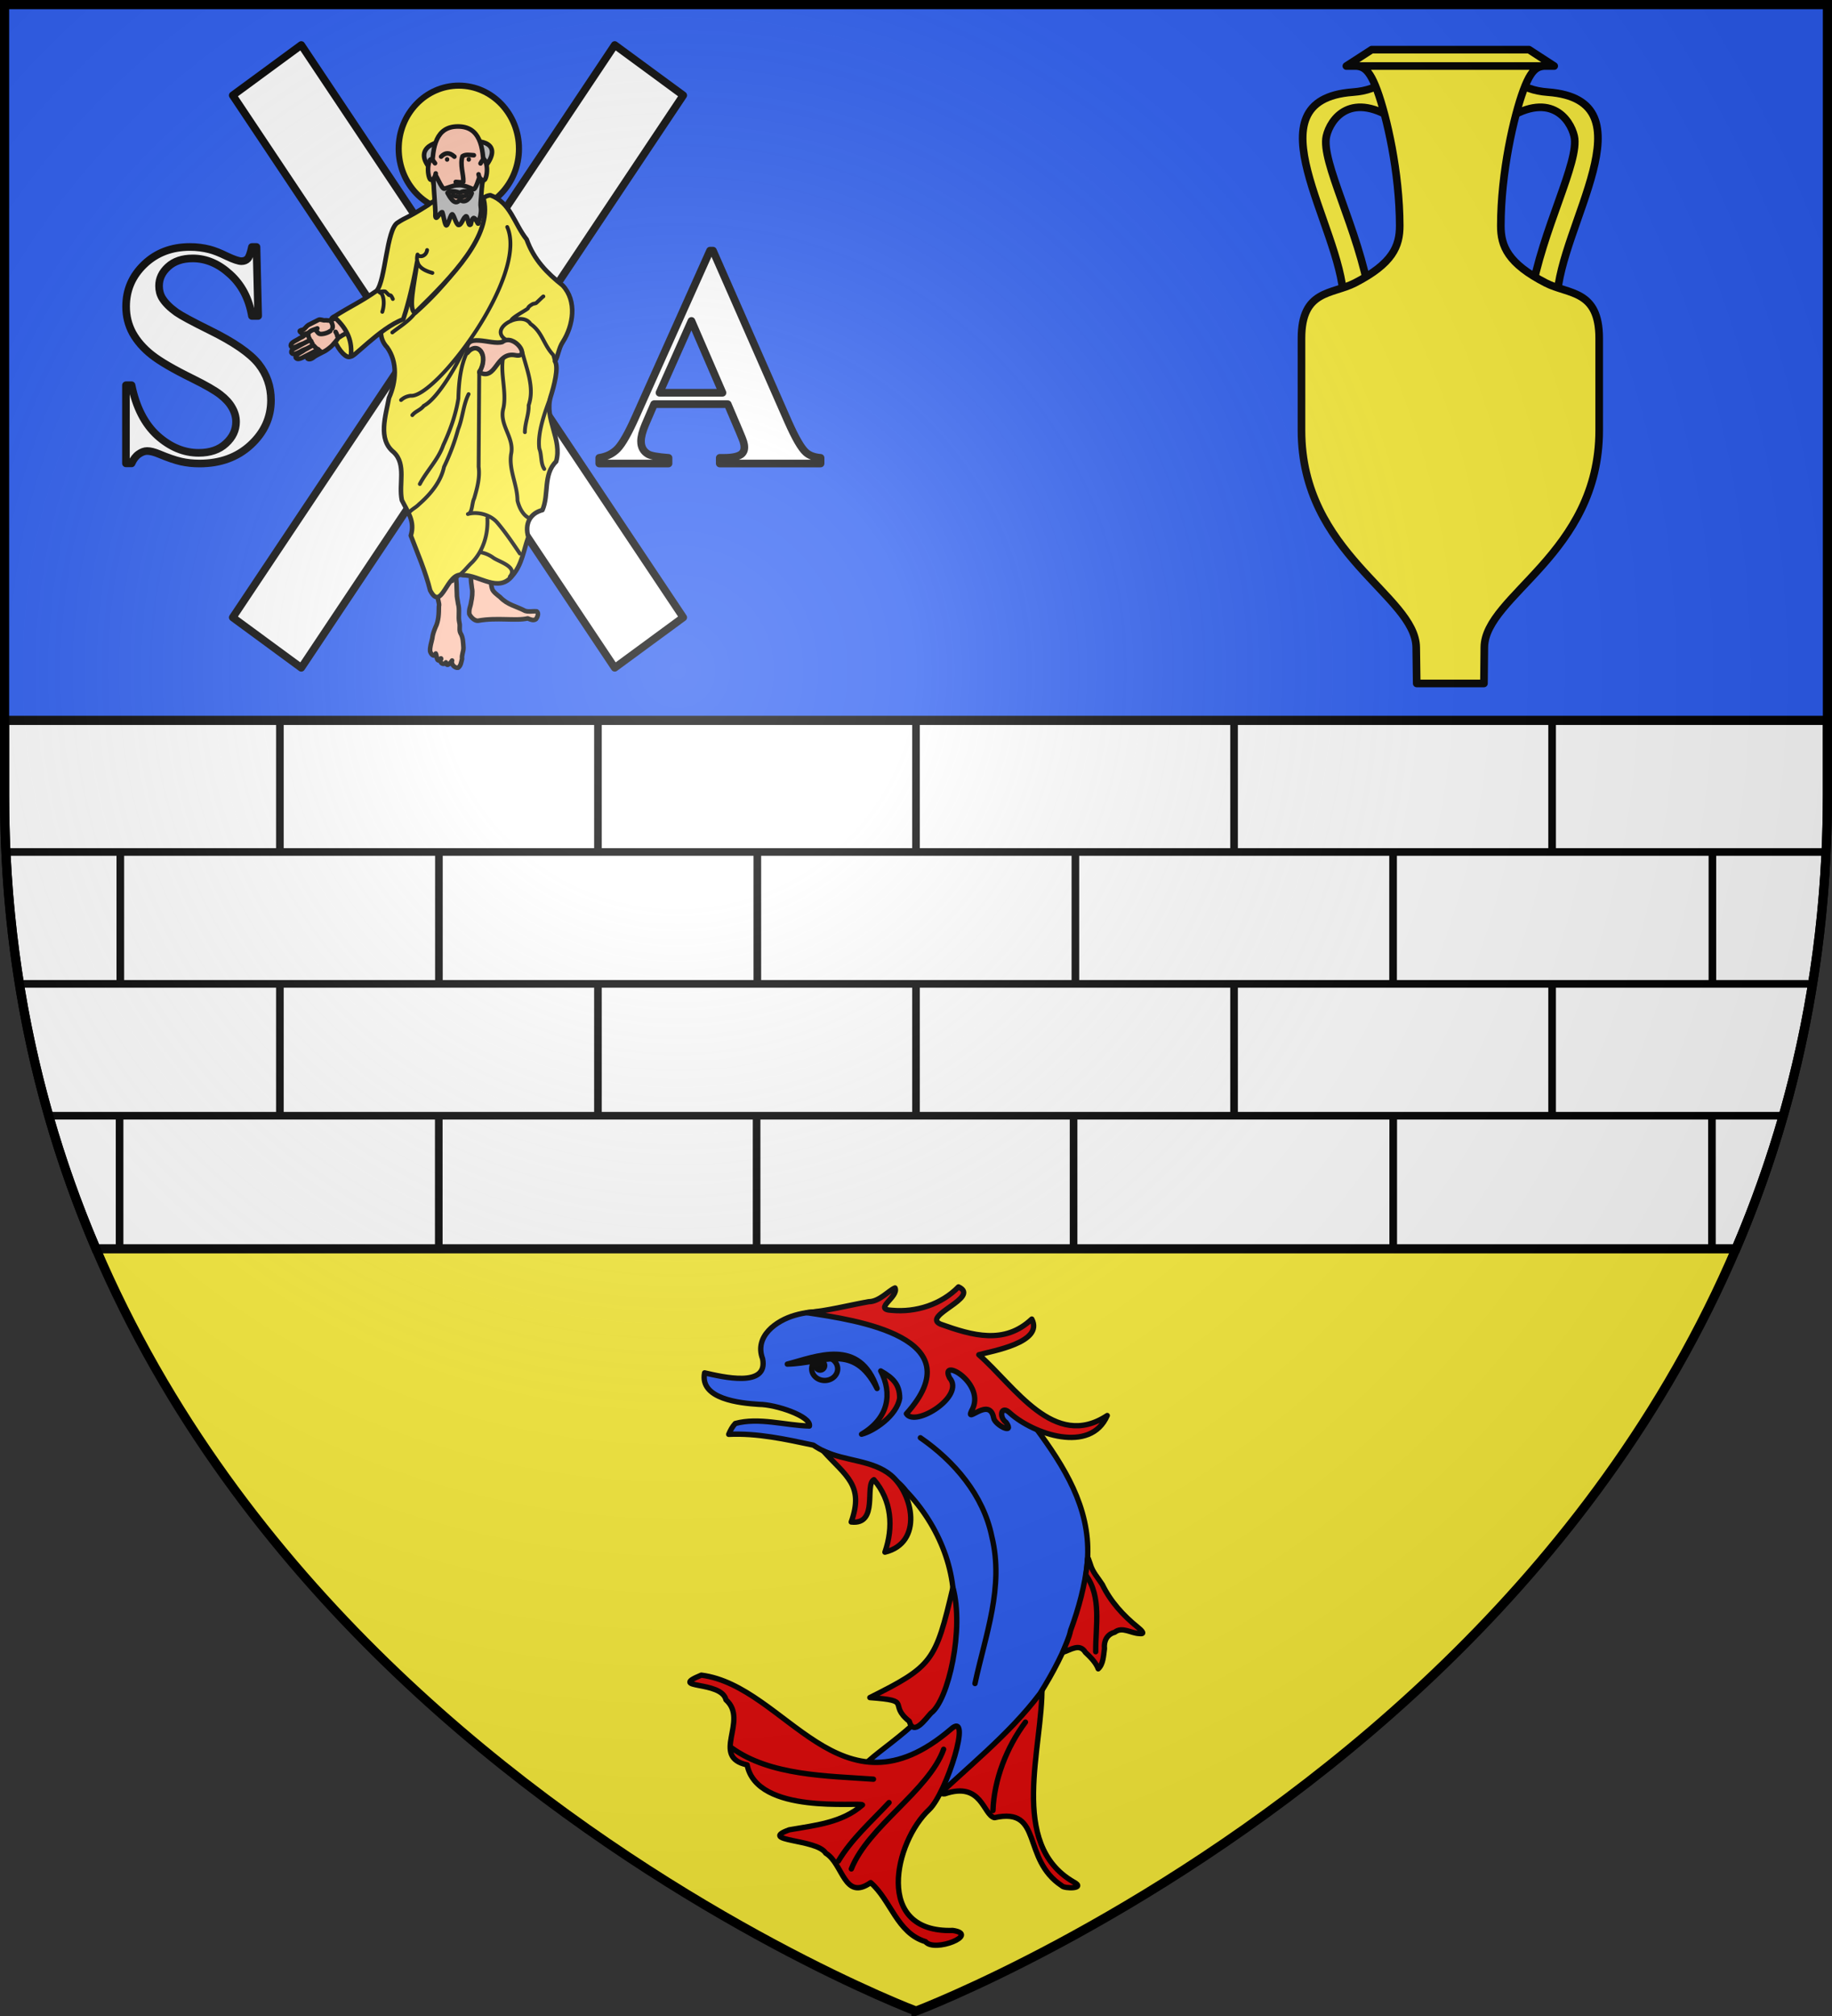
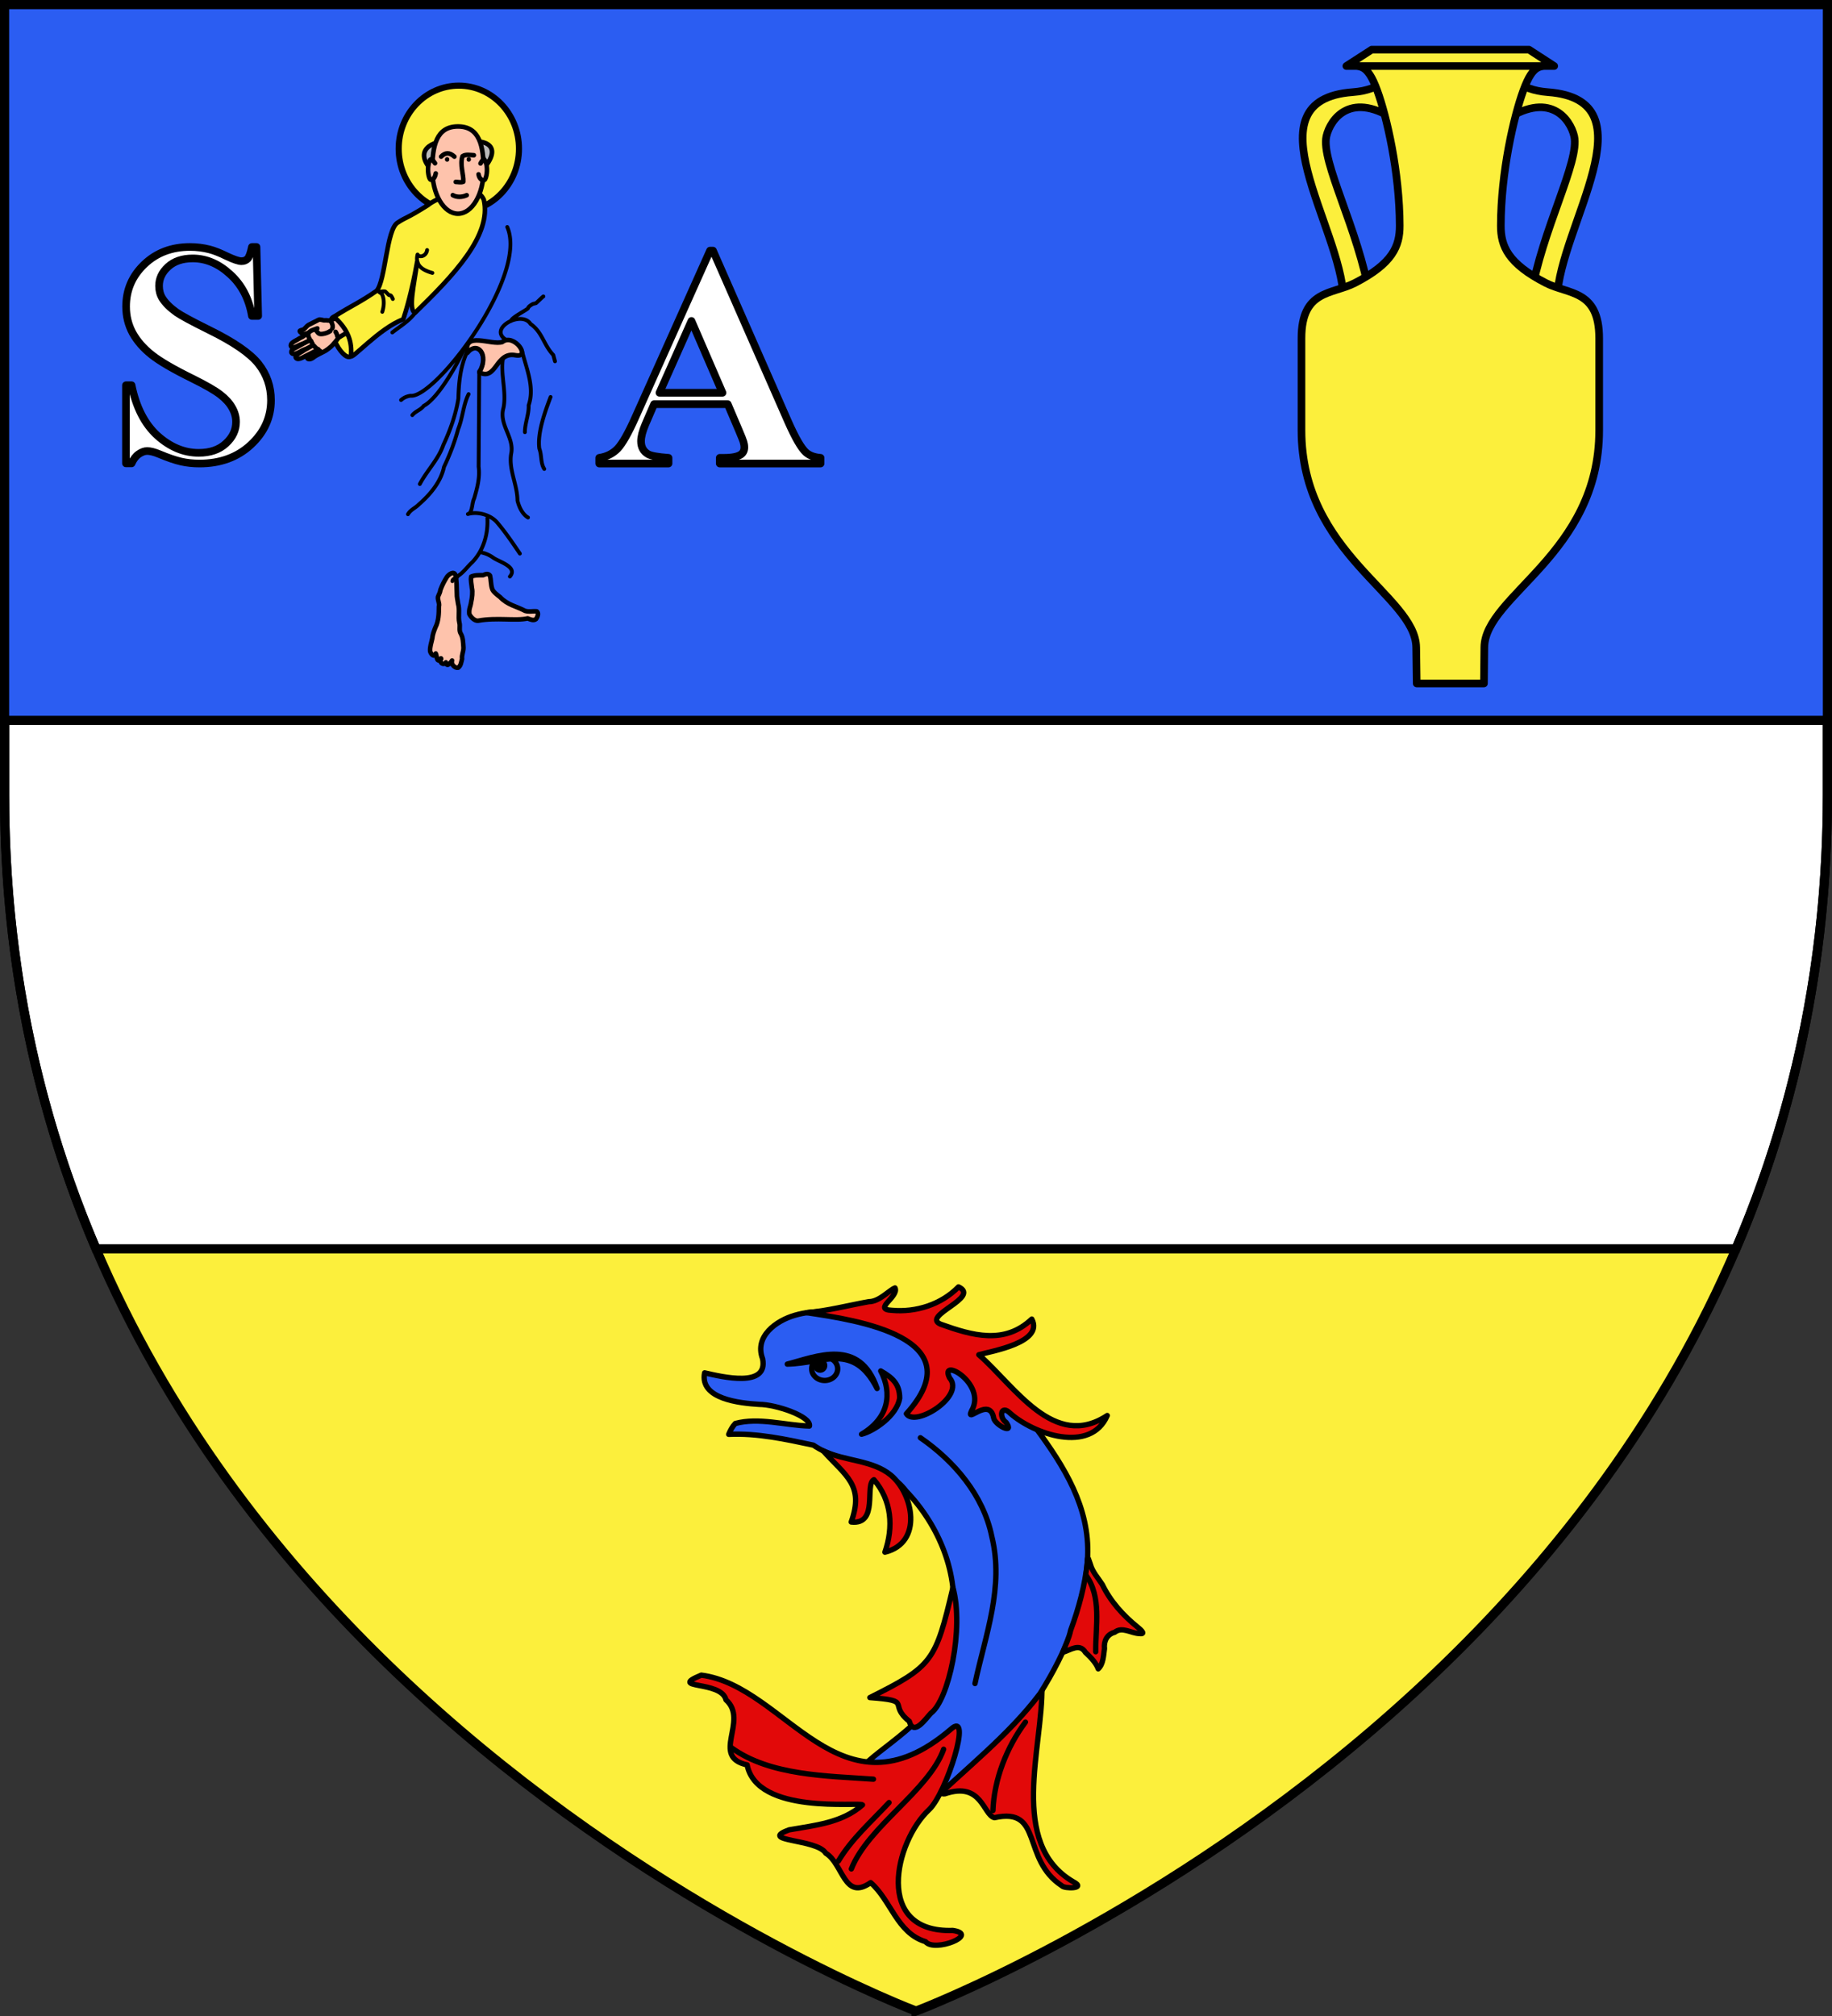
<svg xmlns="http://www.w3.org/2000/svg" xmlns:xlink="http://www.w3.org/1999/xlink" width="600" height="660">
  <rect width="100%" height="100%" fill="#333333" stroke="none" />
  <radialGradient id="c" cx="221.445" cy="226.331" r="300" gradientTransform="matrix(1.353 0 0 1.349 -77.63 -85.747)" gradientUnits="userSpaceOnUse">
    <stop offset="0" stop-color="#fff" stop-opacity=".314" />
    <stop offset=".19" stop-color="#fff" stop-opacity=".251" />
    <stop offset=".6" stop-color="#6b6b6b" stop-opacity=".125" />
    <stop offset="1" stop-opacity=".125" />
  </radialGradient>
  <g fill-rule="evenodd">
    <path fill="#fcef3c" d="M300 658.5s298.5-112.32 298.5-397.772V1.5H1.5v259.228C1.5 546.18 300 658.5 300 658.5" />
    <path fill="#2b5df2" d="M1.5 1.5v259.229c0 28.55 2.992 55.364 8.367 80.511h580.266c5.375-25.147 8.367-51.96 8.367-80.511V1.5z" />
  </g>
  <path fill="#fff" fill-rule="evenodd" stroke="#000" stroke-width="3" d="M1.5 235.842v24.435c0 56.036 11.486 105.402 29.947 148.565h537.106c18.46-43.163 29.947-92.53 29.947-148.565v-24.435z" />
-   <path fill="none" stroke="#000" stroke-width="2.5" d="M560.835 278.286v43.651m-417.085-43.65v43.65m208.454-43.65v43.65m104.046-43.65v43.65m-208.212-43.65v43.65m-208.631-43.65v43.65m-.242 42.659v44.246m104.541-42.857v42.857m104.09-44.246v44.246M560.68 365.19v43.65m-104.387-43.848v43.849m-104.685-43.85v42.858m0-42.857v42.857m0-42.857v42.857m-155.776-86.707v43.651m208.334-42.857v42.857m104.166-43.65v43.65M300 321.144v43.65m-208.333-43.65v43.65m104.166-128.952v43.238m208.334-43.238v43.238m104.166-43.238v43.238M300 235.842v43.238M91.667 235.842v43.238m-75.112 86.19h566.528M6.173 322.096h587.572M2.381 278.92h595.012" />
  <g stroke-width="1.203">
-     <path fill="#fff" stroke="#000" stroke-linecap="round" stroke-linejoin="round" stroke-width="3.008" d="m-61.771 68.367-27.004 19.834 68.654 102.844-68.654 102.844 27.004 19.834L0 221.188l61.771 92.535 27.004-19.834-68.654-102.844L88.775 88.2 61.771 68.367 0 160.902z" transform="matrix(.831 0 0 .831 150 -42.08)" />
    <g transform="matrix(.831 0 0 .831 150 -42.08)">
      <ellipse cx="-115.679" cy="145.249" fill="#fcef3c" stroke="#000" stroke-linecap="round" stroke-linejoin="round" stroke-width="1.805" rx="3.144" ry="8.481" transform="matrix(.901 -.435 .402 .916 0 0)" />
      <path d="M-59.664 182.04c-.244.047-.852.256-1.029.28-.448.065-1.62-.81-1.681-1.202s1.116-.471 1.54-.704 1.313-1.43 1.843-1.721 3.24-1.621 3.983-2.029 1.801.286 2.549.16c.747-.128 1.494.295 2.398-.06 1.16-.341 6.132-3.198 7.232-4.085.28-.077 3.442 4.245 3.322 6.94-1.025.28-6.508 3.274-7.65 4.123-.854 1.26-1.676 2.124-2.344 2.892s-2.27 1.948-2.945 2.32c-.675.37-3.633 1.782-4.228 2.289-1.536 1.306-2.53.921-2.726.528-.135-1.008 1.069-1.379 1.878-1.884.587-.49.985-.642 2.42-1.668-.782.58-1.396.805-2.271 1.319-1.217.564-1.055.59-2.137 1.076-1.054.445-3.443 2.2-4.345 1.038-.619-.763 1.213-1.874 2.607-2.625.542-.436 1.2-.801 1.948-1.17.85-.519 1.237-.721 2.043-1.172-.85.435-1.514.914-2.467 1.325-1.1.484-1.319.467-2.428 1.146-.49.168-2.86 1.727-3.513.362-.2-1.28 1.407-1.614 2.585-2.341.903-.496 1.467-.868 2.486-1.387 0 0 1.096-.596 2.242-1.11-1.18.532-1.494.764-2.268 1.143-.965.366-.95.347-1.855.723-2.562 1.43-3.135.967-3.333.525-.49-1.097 1.084-1.848 2.584-2.672.504-.377 1.128-.67 1.981-1.088.47-.259 1.58-1.27 1.58-1.27" style="fill:#fec3ac;fill-rule:evenodd;stroke:#000;stroke-width:1.805;stroke-linecap:round;stroke-linejoin:round" />
      <path d="M-59.649 182.05c.86-.228 1.285-.86 1.709-1.093s2.5-.948 2.5-.948l-.798.297s.883 1.5 1.585 1.822c.702.324 3.05-.116 4.318-1.096m-4.564 7.495c.438.281.598.402.88.768m-2.694-2.377c.364.53.761.728 1.002 1.013m-2.18-2.973c.167.533.25.697.531 1.063m-1.665-3.568c.093.783.219 1.235.542 1.683m8.433-6.782c.516.614.874 2.03.52 2.64m1.295 1.387s.623.952.697 1.752" style="fill:#fec3ac;fill-rule:evenodd;stroke:#000;stroke-width:1.805;stroke-linecap:round;stroke-linejoin:round" />
      <ellipse cx=".327" cy="109.239" fill="#fcef3c" stroke="#000" stroke-linecap="round" stroke-linejoin="round" stroke-width="2.407" rx="23.702" ry="24.862" />
      <path fill="#bababa" stroke="#000" stroke-linecap="round" stroke-linejoin="round" stroke-width="1.805" d="M-8.887 119.186c-17.89-16.363 23.803-17.793 18.658-1.711 16.04-18.374-26.624-11.506-18.658 1.711" />
      <path fill="#fec3ac" stroke="#000" stroke-linecap="round" stroke-linejoin="round" stroke-width="1.805" d="M-7.9 285.796c-.167 1.332.719 2.506.37 3.75-.023 2.789-.068 5.722-1.358 8.241-.561 1.407-1.115 2.837-1.254 4.366-.332 1.682-1.006 3.361-.827 5.105.306 1.085 1.594 2.616 2.213.826.483.638.081 3.61 1.873 2.503.597-.39-.034-1.092 0 0-.3 1.374 1.38 2.245 2.126.998.367 2.435 2.25-.493 2.424-.733-.578 1.488 1.174 3.115 2.396 2.84 1.117-.826 1.176-2.154 1.542-3.492-.205-1.67.577-2.723.55-4.42-.14-1.9-.113-3.975-1.128-5.63-.72-1.273-.07-2.866-.48-4.203-.552-2.453.232-5.064-.514-7.48-.147-1.29-.553-2.656-.482-4.038-.143-2.455.033-4.978-.607-7.367-.654-1.583-2.673-.07-3.315.873-1.034 1.586-1.884 3.32-2.563 5.098-.095 1.055-.657 1.821-.965 2.764m13.107-8.01c-.296 1.498.165 3.032.268 4.538.38 1.399.046 4.07-.274 5.383-.324 2.338-.92 2.454-.75 4.818.64 1.29 2.144 2.85 3.544 2.641 7.152-1.344 14.964.18 19.477-.907 1.09.457 2.309 1.014 3.26.28.63-.846 1.224-2.402.299-3.046-1.684-.167-2.904.297-4.562-.18-3.7-1.94-6.92-2.33-9.898-5.457-.83-.665-2.905-2.12-3.143-3.358-.522-1.658-.4-3.446-.82-5.122-.764-.973-1.78-.559-2.691-.139-1.58-.003-3.217-.09-4.71.549" />
-       <path fill="#fcef3c" stroke="#000" stroke-linecap="round" stroke-linejoin="round" stroke-width="1.805" d="M-18.498 169.977c-8.027-.225-16.038 10.522-9.413 17.522 4.196 5.882 3.512 13.588.703 19.903-1.219 6.889-4.557 16.24 1.867 21.373 5.103 4.82 1.877 12.64 3.222 18.937 2.218 4.495 5.288 8.21 3.523 13.921 2.63 6.962 5.766 14.08 7.625 21.592 4.647 8.977 6.58-7.821 12.874-5.972 6.542-.145 14.094 7.25 19.576.117 3.8-4.388 4.392-10.04 6.246-15.104-1.522-5.302.666-9.39 5.552-10.68 2.67-6.168.177-14.047 5.395-19.112 2.508-8.692-4.67-16.72-2.188-25.44 1.42-4.467 3.281-11.654 1.75-14.053 1.28-2.117 1.446-5.206 3.078-7.618 4.168-6.561 5.662-16.15-.055-22.278-6.06-4.806-11.294-10.008-14.188-18.115-4.993-6.275-6.347-14.58-14.334-17.434-7.72 1.059-2.153 12.488-6.507 17.81-4.816 9.994-14.816 21.359-23.11 28.493z" />
      <path fill="#fec3ac" stroke="#000" stroke-linecap="round" stroke-linejoin="round" stroke-width="1.805" d="M8.41 197.32c6.747 3.53 6.42-8.233 14.195-6.741 6.5 1.246-.567-8.847-5.13-5.202-4.384 1.436-15.45-4.485-13.798 4.292 3.884-4.869 8.797.508 4.733 7.65" />
      <path fill="#fcef3c" stroke="#000" stroke-linecap="round" stroke-linejoin="round" stroke-width="1.805" d="M-11.843 131.456c-8.356 5.292-8.613 4.669-11.902 6.87-4.46 2.515-4.795 22.932-8.328 26.886-6.866 4.739-9.496 5.595-16.828 10.214 5.875 5.182 7.183 10.178 6.71 15.361-.2 2.212 11.214-10.93 20.598-14.342 1.045-3.07 3.456-11.077 5.482-22.551-1.114 8.632-3.659 18.918-.77 19.945 14.965-14.573 30.317-30.41 27.053-44.53-3.082-6.692-13.191-2.429-18.444-.027-1.247.613-2.484 1.278-3.57 2.174" />
      <path fill="#fec3ac" stroke="#000" stroke-linecap="round" stroke-linejoin="round" stroke-width="1.805" d="M10.087 117.648c0 9.49-4.526 17.183-10.109 17.183-5.582 0-10.108-7.693-10.108-17.183s1.568-17.184 10.108-17.184 10.109 7.693 10.109 17.184" />
      <ellipse id="a" cx="-4.292" cy="113.443" stroke-width="1.203" rx=".871" ry=".914" />
      <use xlink:href="#a" width="600" height="660" transform="translate(8.54)" />
      <g stroke="#000" stroke-linecap="round" stroke-linejoin="round">
        <g stroke-width="1.805">
-           <path fill="#bababa" d="M.77 123.585c-.488.003-.984.027-1.463.064-1.584.185-3.027.924-4.57 1.293-1.118.858-3.888-7.312-4.279-5.7-.51 2.295.848 14.098.617 16.414.226 2.486 1.902-1.748 2.732-1.42.52 1.311.718 3.83 1.39 5.06.79 1.221 1.977-5.34 2.732-4.085.721.952 1.165 3.285 2.103 4.021 1.231.451 1.92-2.577 2.817-3.172 1.195-1.443.914 4.352 2.199 2.97 1.28-6.355 2.895 1.646 3.047-.71.241-1.236.791-2.389.883-3.665.194-1.093.056-2.198-.073-3.284-.077-1.492 1.193-11.432.333-12.775-1.248 2.368-2.197 7.294-3.426 6.531-1.34-.608-3.58-1.55-5.042-1.542m-.112 3.019c2.357-1.249 3.622-.144 4.767.15-.488 1.65-2.45 4.363-4.704 2.563-2.105 3-4.35-1.885-4.872-2.697.826-.649 2.576-.905 4.809-.016" />
          <path fill="#fec3ac" d="M8.1 119.316c.285 2.081 2.02 2.936 2.6 1.91s.961-3.57.532-5.627c-.61-2.92-1.312-2.467-2.358-.57m-17.653 3.924c-.286 2.08-1.739 3.186-2.319 2.16-.58-1.027-.954-3.57-.532-5.627.633-3.082 1.335-2.295 2.574-.532" />
          <path fill="none" d="M-2.054 127.52c1.48.88 3.673.863 5.48.02m-4.842-15.194c-2.036-1.85-3.748-1.553-5.228 0m12.896-.548c-1.457-.059-3.202-.474-4.465.39-1.149 3.295.509 7.328.31 10.055-1.015.398-1.918.077-2.99.066" />
        </g>
        <path fill="none" stroke-width="1.504" d="M-29.836 173.493c.657-2.065.876-4.831-.084-6.845-.254-.531-.98-.665-1.272-1.156.748.171 1.787-.264 2.543 0a88 88 0 0 1 1.356 1.334c.177.185.64.048.848.266.308.323.577.944.763 1.334m15.588-10.263c-3.67-1.042-6.971-2.86-5.845-7.249.687 1.288 3.383.78 3.764-1.767m33.068 27.958c.042-1.284 5.89-4.17 6.666-4.984.17-.583.817-1.105 1.848-1.68.115-.121 1.106-.257 1.356-.388.232-.122 2.722-2.637 2.887-2.637M20.445 277.782c3.338-3.866-4.523-5.871-6.655-7.497a12.2 12.2 0 0 0-4.93-2.068m2.712-13.444c.364 6.429-1.641 12.855-5.935 17.342-2.019 1.858-3.484 4.068-5.669 5.429-.51 1.04-2.069.804-2.199 2.048m21.08-95.13c-7.033-4.455 6.239-11.7 9.73-6.213 4.723 3.292 5.006 7.998 8.973 12.254l.681 2.478m-1.749 14.053c-2.084 5.507-5.306 14.182-4.428 20.356 1.003 2.58.433 5.723 1.944 7.994m-16.252-43.678c-1.123 6.142 1.469 13.422.165 19.657-1.9 6.71 4.442 11.563 3.014 18.149-.952 6.342 2.457 11.978 2.51 18.304.608 2.603 1.982 5.441 4.155 6.699m-2.23-65.087c1.734 6.77 4.9 14.002 2.477 20.879.162 3.509-1.486 7.006-1.48 10.6m-6.96-80.839c8.485 19.224-28.541 67.65-38.077 66.47-1.5.223-2.653.712-3.763 1.7m25.11-20.685c-2.527 5.904-10.426 19.98-16.17 22.97-1.2 1.63-3.26 2.108-4.504 3.662m22.183-8.273c-2.112 4.17-2.305 9.314-4.12 13.8-1.419 5.24-3.285 10.07-5.579 14.883-1.245 5.987-5.638 11.06-9.877 14.73-1.466 1.526-3.198 2.005-4.332 3.897m44.118 15.512c-2.806-4.129-5.656-8.37-8.873-12.151-2.706-3.267-7.983-4.517-11.624-3.429 1.859-.451 1.526-4.289 2.471-6.143 1.21-4.074 2.338-8.273 1.77-12.493q.119-18.828.236-37.655c3.724-4.018.192-12.678-4.93-7.238C.89 195.214.31 201.534.142 207.675c-1.034 6.437-3.213 12.462-5.95 18.342-1.949 5.634-6.472 10.071-9.239 15.313m-1.834-67.491c-2.204 3.182-6.255 5.575-9.01 7.771" />
      </g>
    </g>
  </g>
  <g stroke="#000" stroke-linecap="round" stroke-linejoin="round">
    <path fill="#fff" stroke-width="2.5" d="m84.005 80.854.55 22.583h-2.048q-1.449-8.493-7.143-13.64-5.644-5.195-12.237-5.195-5.095 0-8.092 2.747-2.946 2.698-2.946 6.246 0 2.248 1.048 3.997 1.449 2.348 4.646 4.646 2.347 1.649 10.838 5.846 11.888 5.845 16.033 11.041 4.096 5.196 4.096 11.89 0 8.494-6.643 14.64-6.593 6.095-16.782 6.095-3.197 0-6.044-.65-2.847-.649-7.142-2.448-2.398-.999-3.946-.999-1.299 0-2.747 1-1.449.999-2.348 3.047H41.25v-25.58h1.848q2.198 10.791 8.441 16.487 6.294 5.646 13.536 5.646 5.594 0 8.89-3.048 3.347-3.048 3.347-7.095 0-2.398-1.299-4.646-1.248-2.248-3.846-4.247-2.597-2.048-9.19-5.296-9.24-4.546-13.286-7.744t-6.243-7.144q-2.148-3.947-2.148-8.694 0-8.093 5.944-13.789 5.943-5.696 14.984-5.696 3.296 0 6.393.8 2.348.6 5.694 2.248 3.397 1.599 4.745 1.599 1.299 0 2.048-.8.75-.799 1.399-3.847zM238.34 132.31h-24.116l-2.87 6.648q-1.41 3.324-1.41 5.49 0 2.87 2.316 4.23 1.36.806 6.697 1.209v1.863H196.25v-1.863q3.675-.554 6.042-3.022 2.366-2.518 5.84-10.324l24.418-54.492h.957l24.62 56.002q3.524 7.958 5.79 10.023 1.711 1.56 4.833 1.813v1.863h-33.028v-1.863h1.36q3.977 0 5.588-1.108 1.108-.806 1.108-2.317 0-.907-.302-1.863-.101-.454-1.51-3.778zm-1.712-3.727-10.17-23.519-10.472 23.52z" />
    <g stroke-width="1.747">
      <path fill="#e20909" d="M351.351 615.787c-21.43-12.446-9.909-44.141-10.287-63.853-2.877 4.522-6.51 8.476-10.387 12.149-1.16 2.062-27.792 23.966-21.323 22.935 12.08-4.108 12.465 6.877 16.184 7.806 16.074-3.575 8.688 13.527 22.067 22.264.708.966 8.166 1.016 3.746-1.301" transform="matrix(1.002 0 0 1.002 -.503 -.938)" />
      <path fill="#2b5df2" d="M238.682 469.576c9.359-.444 18.583 1.592 27.677 3.531 9.42 6.456 23.03 5.31 30.35 15.05 10.772 11.26 17.379 27.167 15.08 42.87-1.005 8.269-3.332 16.34-5.846 24.23-2.654 9.349-27.138 22.71-22.453 23.528 19.9-1.862 39.416-20.002 20.504 8.905-1.928 3.357-4.713 8.057-.168 2.993 12.347-11.946 26.194-22.626 36.595-36.392 8.516-13.465 14.788-28.642 15.586-44.704.717-16.256-7.705-29.557-16.909-42.054-15.107-16.963-54.49-43.984-78.715-36.88-6.158 1.738-13.385 6.923-10.624 14.217 1.94 9.601-13.133 5.946-18.95 4.616-1.688 8.572 11.56 9.905 17.829 10.297 5.363.003 17.038 3.89 16.43 7.08-8-.21-16.518-2.932-24.232-.829-.957 1.02-1.622 2.269-2.154 3.542" transform="matrix(1.002 0 0 1.002 -.503 -.938)" />
      <path fill="#e20909" d="M311.932 631.671c-25.95.854-18.962-29.067-7.73-39.495 5.658-5.255 14.401-32.998 7.024-26.202-36.229 30.94-53.727-14.16-81.5-17.722-11.32 4.665 6.606 1.645 8.067 8.067 7.608 6.757-5.266 18.635 6.91 21.252 3.224 16.443 36.679 12.014 37.712 13.074-6.685 5.886-15.603 6.675-23.961 8.15-10.493 3.83 9.054 2.883 11.938 7.615 5.752 3.445 5.96 15.747 14.695 9.632 6.625 5.76 8.6 16.493 17.925 19.282 2.874 3.678 17.884-2.34 8.92-3.653m60.43-99.086c-4.728-3.806-8.898-8.41-11.548-13.913-1.378-2.164-3.199-4.055-3.908-6.598-.471-1.204-.975-3.512-.973-.969-.75 7.63-2.817 15.253-5.474 22.47-.54 2.608-1.74 4.92-2.582 7.228 2.515-.736 5.494-3.128 7.401.003 1.69 1.575 3.5 3.423 4.185 5.377 1.699-1.548 1.715-4.387 2.042-6.59-.264-2.48.832-4.69 3.355-5.346 2.417-1.97 5.383.37 8.077.416 2.457.335 0-1.582-.575-2.078" transform="matrix(1.002 0 0 1.002 -.503 -.938)" />
      <path fill="#e20909" d="M297.716 563.332c1.376 5.022 5.32-.785 7.054-2.647 5.78-4.224 10.91-27.675 7.203-41.043-5.689 24.151-6.638 25.66-27.148 35.94 14.43 1.06 5.69 2 12.89 7.75m-6.03-80.426c-6.001-4.968-14.98-4.537-22.139-7.956 7.387 8.208 13.498 11.2 9.183 23.266 9.097 1.014 4.272-12.26 7.422-13.823 5.838 6.796 6.422 15.493 3.595 23.678 12.589-3.069 9.227-19.131 1.94-25.165m-27.465-53.082c6.817-.61 13.524-2.375 20.247-3.593 3.465.024 6.73-3.828 8.579-4.487 1.336 2.901-7.392 7.014-1.058 7.31 7.901.736 16.222-1.914 21.802-7.655 7.424 3.43-12.27 9.432-5.846 12.186 10.4 3.725 20.877 6.768 29.807-1.674 4.027 7.651-13.033 10.45-17.31 11.66 11.76 10.243 24.56 31.368 41.973 19.859-5.47 12.593-24.102 6.088-31.789-.798-2.957-2.857-3.722 1.333-1.286 3.029 3.02 4.231-3.681.869-4.046-1.442-1.352-7.195-9.374 2.2-7.215-2.358 5.091-8.87-10.734-17.801-7.198-10.728 5.24 5.964-11.312 16.264-14.12 11.708 22.42-24.959-16.439-30.607-32.54-33.015z" transform="matrix(1.002 0 0 1.002 -.503 -.938)" />
      <path fill="none" d="M301.336 470.688c11.084 7.65 20.6 18.78 23.344 32.257 4.073 16.58-2.096 32.14-5.497 48.046m36.194-35.526c5.29 7.274 3.192 16.7 3.265 25.14m-118.955 31.443c12.576 9.067 31.176 9.116 46.309 10.196m-11.475 26.763c4.356-7.303 10.842-12.947 16.569-19.118m-12.321 21.672c5.55-14.005 25.332-25.562 30.167-39.088m16.119 20.015c.366-10.156 4.497-20.723 10.622-28.89" transform="matrix(1.002 0 0 1.002 -.503 -.938)" />
      <path fill="#e20909" fill-rule="evenodd" d="M288.377 448.864c3.832 7.32 2.661 15.389-6.274 20.672 4.03-1.003 11.566-6.06 12.463-11.774.027-4.41-2.145-6.628-6.19-8.898" transform="matrix(1.002 0 0 1.002 -.503 -.938)" />
      <g stroke-width="2.12" transform="matrix(.825 0 0 .825 15.527 259.316)">
        <ellipse cx="308.567" cy="228.853" fill="#2b5df2" rx="5.157" ry="4.639" />
        <circle cx="306.762" cy="227.568" r="1.804" />
        <path d="M293.72 226.99c11.406-2.941 28.796-10.682 35.65 9.687-9.382-18.326-20.979-9.995-35.65-9.687" />
      </g>
    </g>
    <g fill="#fcef3c" stroke-width="2.5">
      <path d="M509.965 97.584c.818-23.527 31.542-64.827-2.985-67.412-4.745-.355-8.024-1.651-10.821-3.805l-4.105 13.591c15.45-10.78 22.226-.918 23.508 4.62 1.911 8.257-10.57 30.624-14.18 52.462m-61.368.544c-.818-23.527-31.542-64.827 2.985-67.412 4.745-.355 8.024-1.651 10.821-3.805l4.105 13.591c-15.45-10.78-22.226-.918-23.508 4.62-1.911 8.257 10.57 30.624 14.18 52.462" />
      <path d="m449.254 16.25-8.31 5.367c4.406.047 6.743-1.164 10.11 8.021 3.077 8.39 7.337 26.669 7.369 44.25.011 6.715-2.298 12.383-14.695 18.754-7.428 3.818-17.478 2.146-17.478 18.1v30.145c0 40.508 37.34 54.033 37.576 71.055l.163 11.808h22.022l.123-11.808c.177-17.022 37.616-30.547 37.616-71.055v-30.145c0-15.954-10.05-14.282-17.478-18.1-12.397-6.371-14.748-12.04-14.735-18.755.031-17.58 4.291-35.86 7.367-44.249 3.368-9.185 5.705-7.974 10.11-8.02l-8.268-5.368zM440.945 21.617h68.07" />
    </g>
  </g>
-   <path fill="url(#c)" fill-rule="evenodd" d="M300 658.5s298.5-112.32 298.5-397.772V1.5H1.5v259.228C1.5 546.18 300 658.5 300 658.5" />
  <path fill="none" stroke="#000" stroke-width="3" d="M300 658.397S1.5 545.98 1.5 260.277V1.5h597v258.778c0 285.7-298.5 398.12-298.5 398.12z" />
</svg>